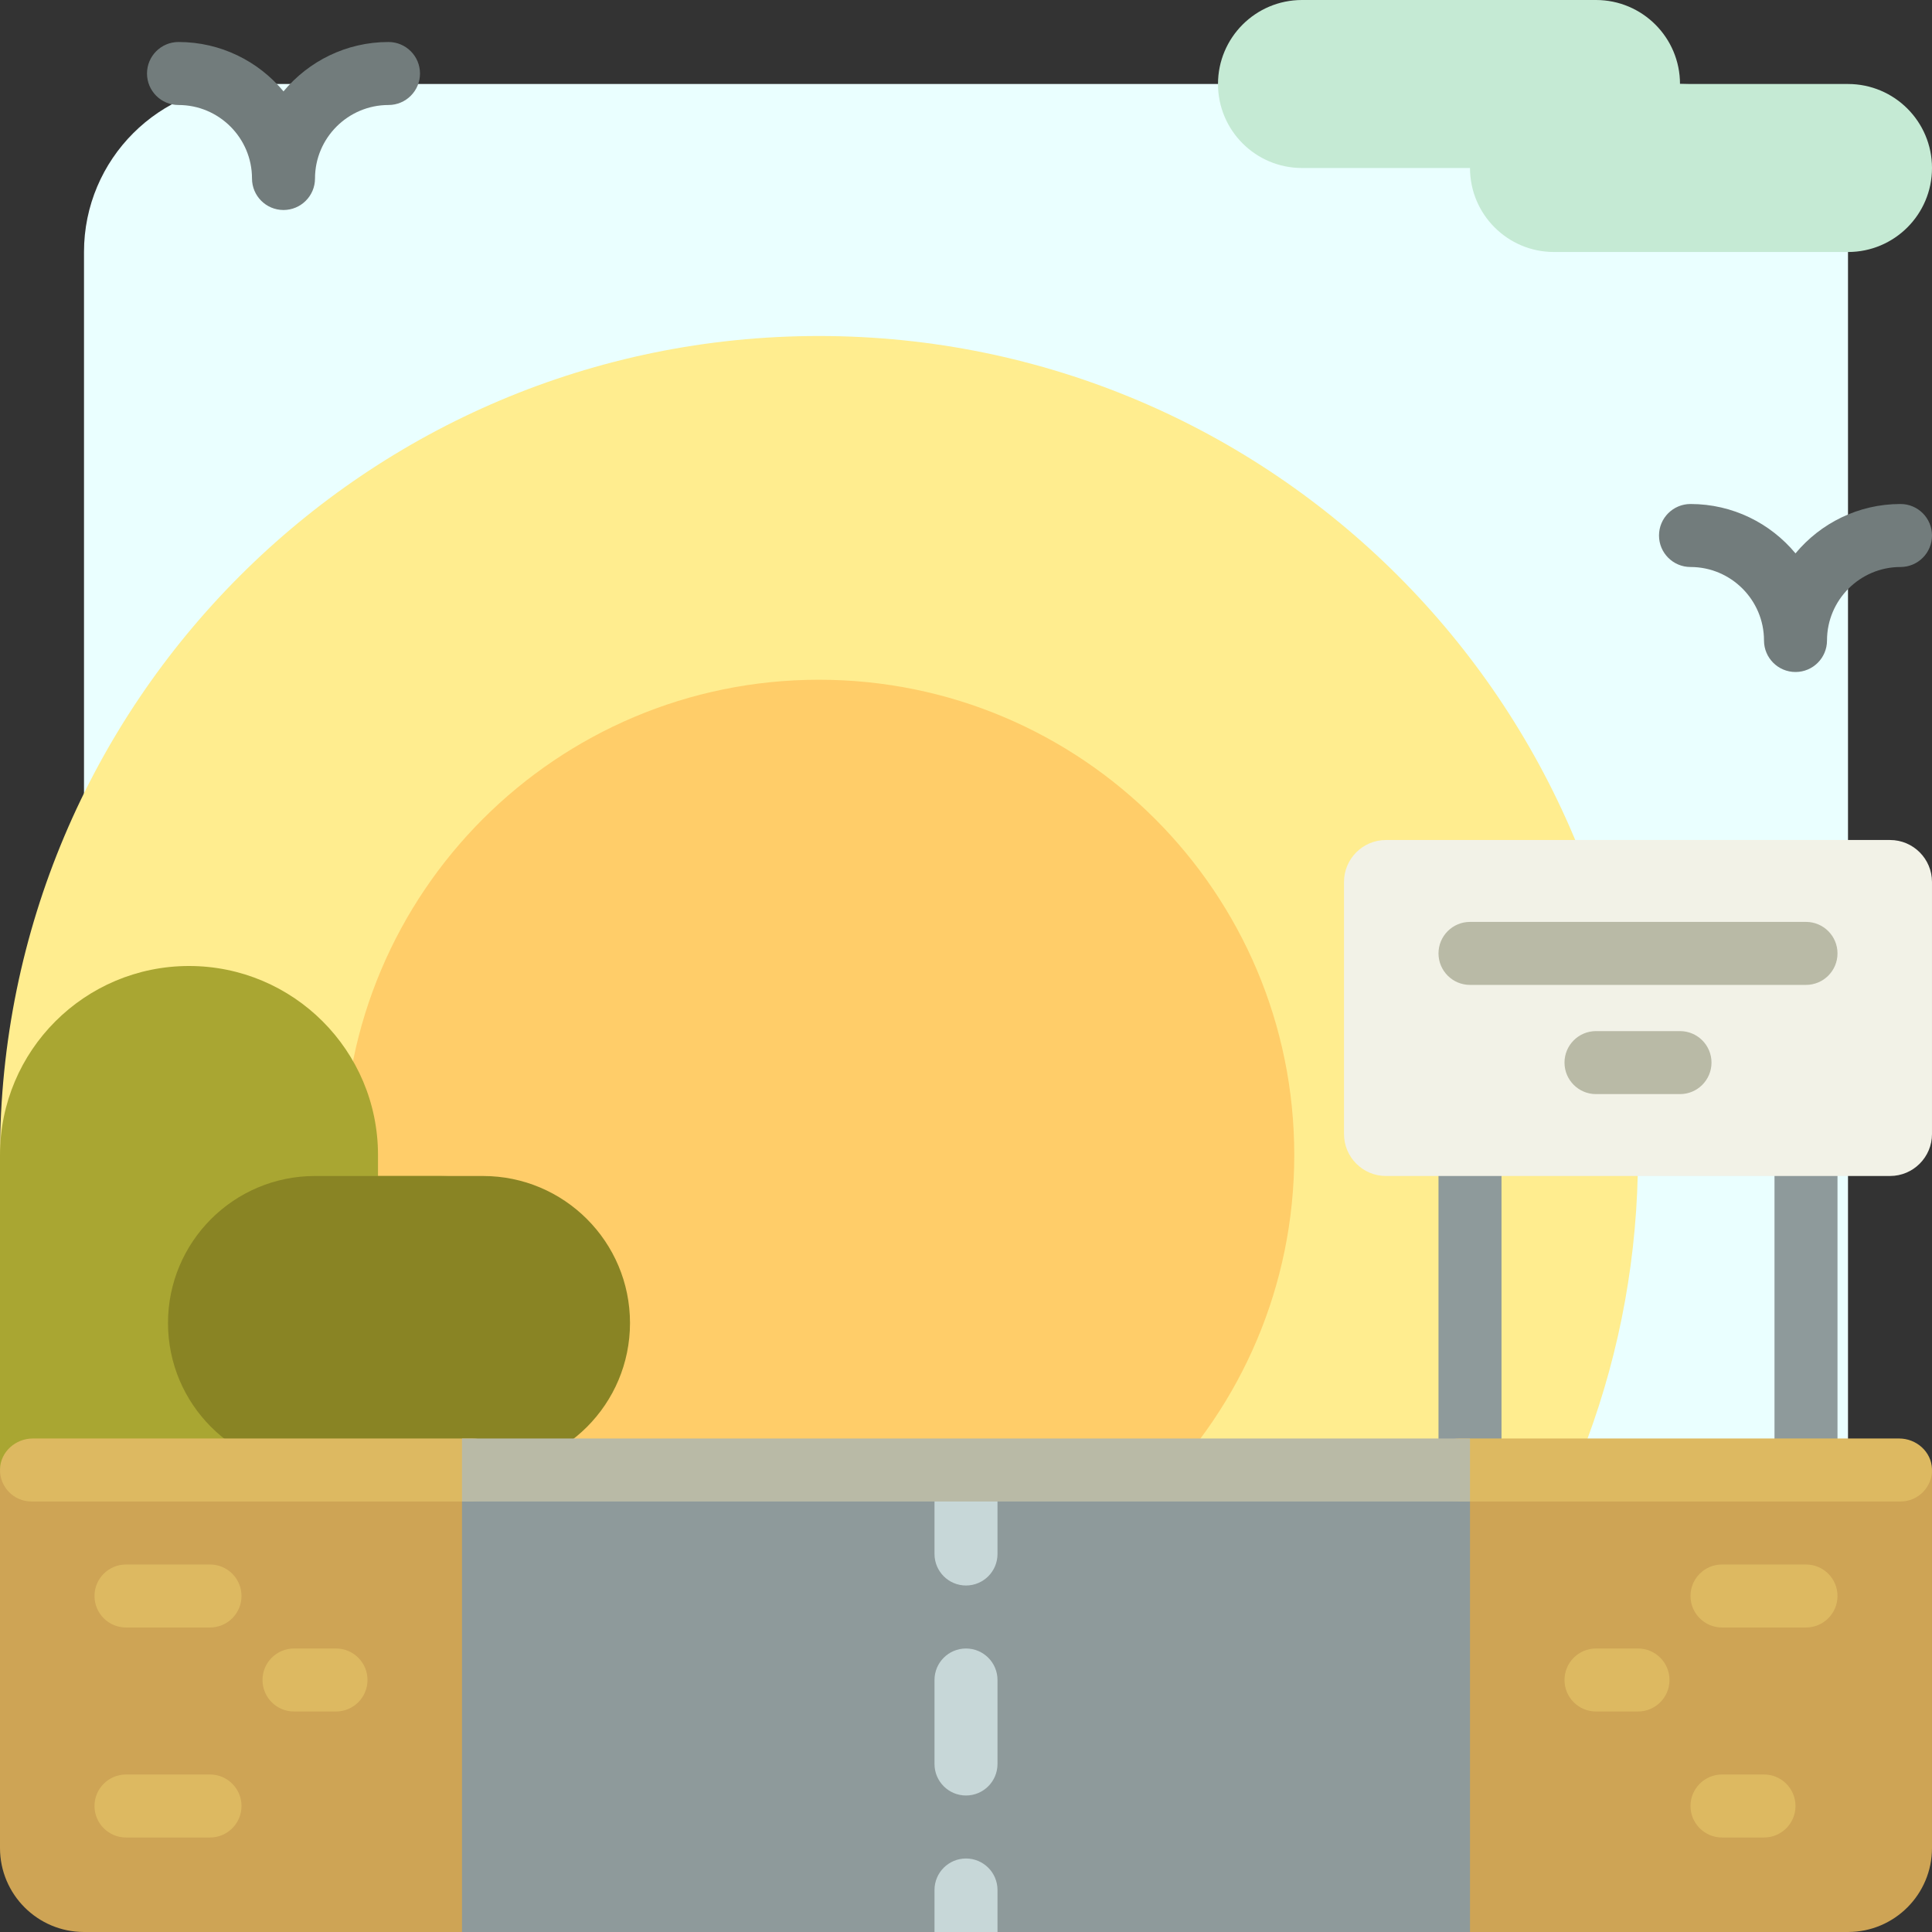
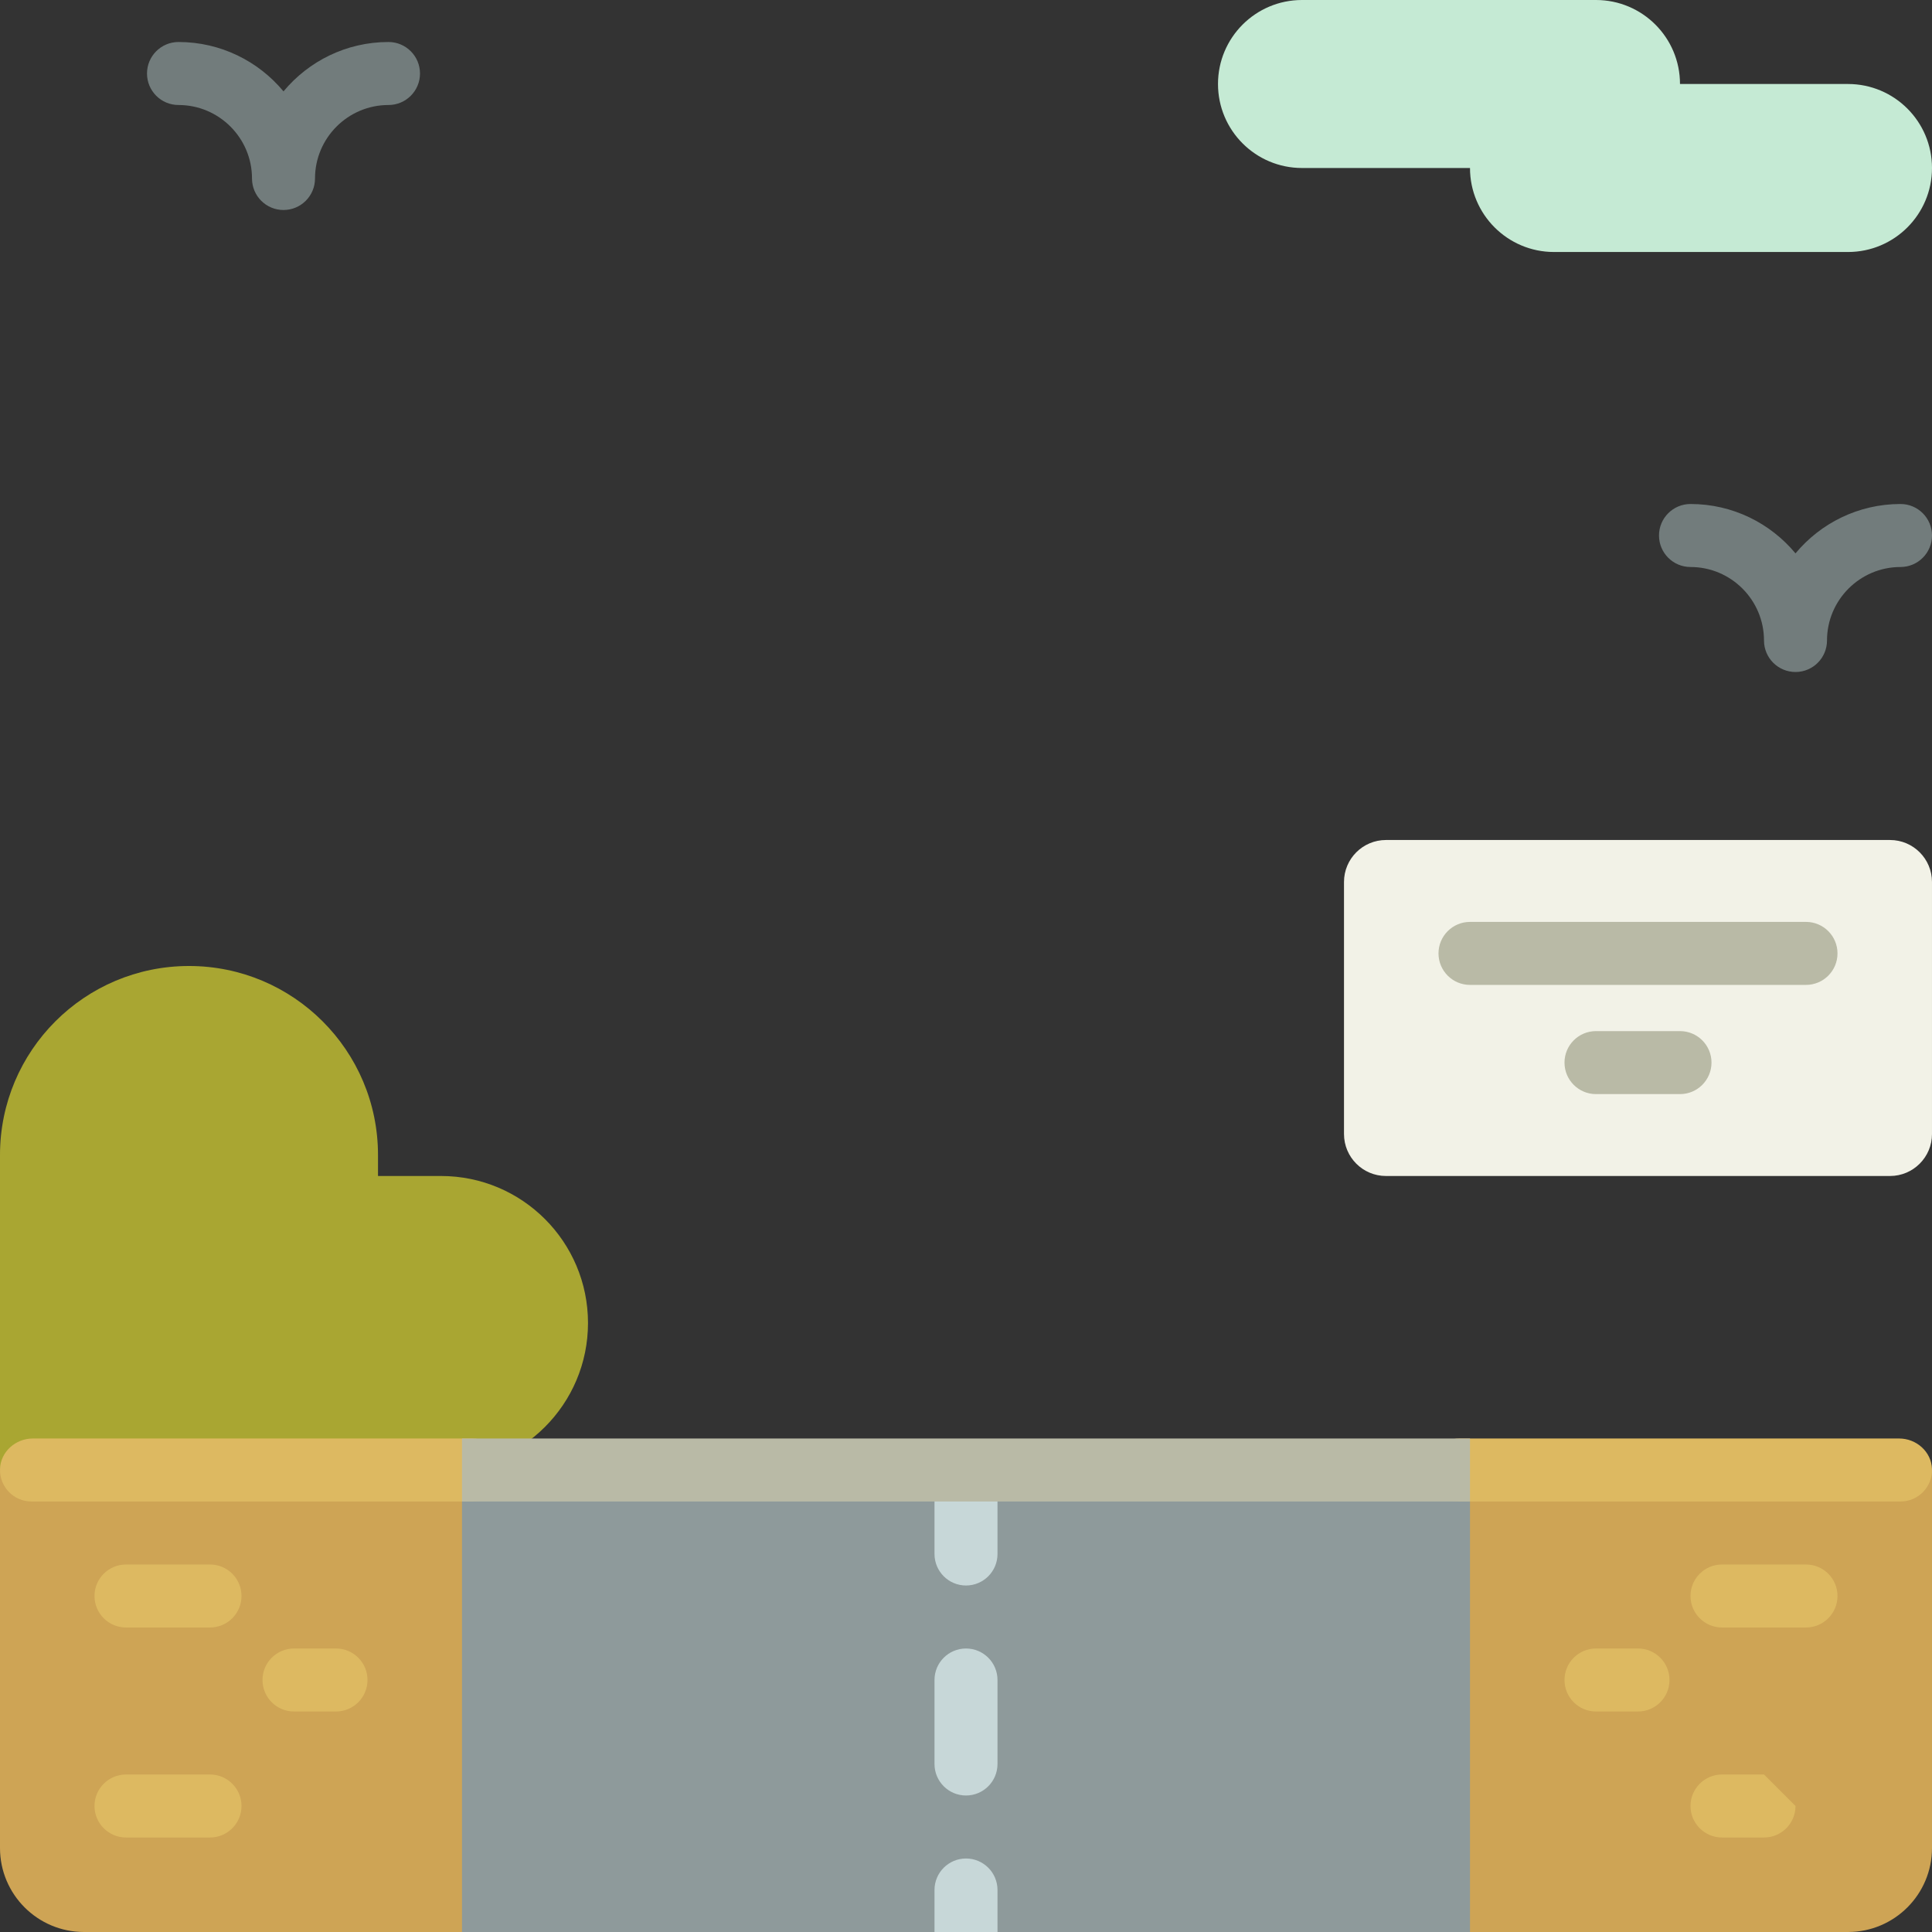
<svg xmlns="http://www.w3.org/2000/svg" height="800px" width="800px" version="1.1" id="Layer_1" viewBox="0 0 512.001 512.001" xml:space="preserve">
  <rect x="0" y="0" width="512.001" height="512.001" fill="#333333" stroke="none" />
-   <path style="fill:#EAFFFF;" d="M445.218,489.74H66.783c-24.588,0-44.522-19.933-44.522-44.522V66.783  c0-24.588,19.933-44.522,44.522-44.522h378.435c24.588,0,44.522,19.933,44.522,44.522v378.435  C489.74,469.806,469.806,489.74,445.218,489.74z" />
-   <path style="fill:#FFED8F;" d="M50.468,445.218C18.969,407.546,0,359.035,0,306.087C0,186.217,97.174,89.044,217.044,89.044  s217.043,97.173,217.043,217.043c0,52.947-18.968,101.458-50.468,139.13H50.468z" />
-   <path style="fill:#FFCD69;" d="M342.994,306.087c0,69.56-56.39,125.95-125.95,125.95s-125.95-56.39-125.95-125.95  s56.39-125.95,125.95-125.95S342.994,236.528,342.994,306.087z" />
  <path style="fill:#C5EAD4;" d="M512,44.522L512,44.522c0,12.295-9.966,22.261-22.261,22.261h-77.913  c-12.295,0-22.261-9.966-22.261-22.261h-44.522c-12.295,0-22.261-9.966-22.261-22.261l0,0C322.783,9.967,332.749,0,345.044,0h77.913  c12.295,0,22.261,9.966,22.261,22.261l0,0h44.522C502.034,22.261,512,32.228,512,44.522z" />
  <path style="fill:#727C7C;" d="M111.305,19.479c0,4.61-3.738,8.348-8.348,8.348c-10.74,0-19.478,8.739-19.478,19.478  c0,4.61-3.738,8.348-8.348,8.348c-4.61,0-8.348-3.738-8.348-8.348c0-10.74-8.739-19.478-19.478-19.478  c-4.61,0-8.348-3.738-8.348-8.348s3.738-8.348,8.348-8.348c11.176,0,21.186,5.096,27.826,13.084  c6.64-7.988,16.65-13.084,27.826-13.084C107.567,11.131,111.305,14.869,111.305,19.479z M503.653,133.566  c-11.176,0-21.186,5.096-27.826,13.084c-6.64-7.988-16.65-13.084-27.826-13.084c-4.61,0-8.348,3.738-8.348,8.348  c0,4.61,3.738,8.348,8.348,8.348c10.74,0,19.478,8.739,19.478,19.478c0,4.61,3.738,8.348,8.348,8.348  c4.61,0,8.348-3.738,8.348-8.348c0-10.74,8.739-19.478,19.478-19.478c4.61,0,8.348-3.738,8.348-8.348  C512,137.303,508.263,133.566,503.653,133.566z" />
  <path style="fill:#8E9A9B;" d="M411.827,512H100.174V389.566h311.652V512z" />
  <path style="fill:#C7D7D8;" d="M264.348,500.87V512h-16.696v-11.13c0-4.61,3.738-8.348,8.348-8.348S264.348,496.26,264.348,500.87z   M247.653,389.566v22.261c0,4.61,3.738,8.348,8.348,8.348s8.348-3.738,8.348-8.348v-22.261H247.653z M256,436.87  c-4.61,0-8.348,3.738-8.348,8.348v22.261c0,4.61,3.738,8.348,8.348,8.348s8.348-3.738,8.348-8.348v-22.261  C264.348,440.608,260.611,436.87,256,436.87z" />
-   <path style="fill:#8E9A9B;" d="M397.914,289.392v100.174c0,4.61-3.738,8.348-8.348,8.348c-4.61,0-8.348-3.738-8.348-8.348V289.392  c0-4.61,3.738-8.348,8.348-8.348C394.176,281.044,397.914,284.782,397.914,289.392z M478.609,281.044  c-4.61,0-8.348,3.738-8.348,8.348v100.174c0,4.61,3.738,8.348,8.348,8.348s8.348-3.738,8.348-8.348V289.392  C486.957,284.782,483.219,281.044,478.609,281.044z" />
  <path style="fill:#F2F2E7;" d="M367.305,222.609H500.87c6.147,0,11.13,4.983,11.13,11.13v66.783c0,6.147-4.983,11.13-11.13,11.13  H367.305c-6.147,0-11.13-4.983-11.13-11.13V233.74C356.174,227.592,361.157,222.609,367.305,222.609z" />
  <path style="fill:#B9BAA6;" d="M486.957,252.661c0,4.61-3.738,8.348-8.348,8.348h-89.043c-4.61,0-8.348-3.738-8.348-8.348  c0-4.61,3.738-8.348,8.348-8.348h89.043C483.219,244.314,486.957,248.051,486.957,252.661z M445.218,273.253h-22.261  c-4.61,0-8.348,3.738-8.348,8.348c0,4.61,3.738,8.348,8.348,8.348h22.261c4.61,0,8.348-3.738,8.348-8.348  C453.566,276.99,449.828,273.253,445.218,273.253z" />
  <path style="fill:#CEA455;" d="M0,389.566h122.435V512H22.261C9.967,512,0,502.034,0,489.74V389.566z M389.566,389.566V512H489.74  C502.034,512,512,502.034,512,489.74V389.566H389.566z" />
-   <path style="fill:#DDB961;" d="M64,422.957c0,4.61-3.738,8.348-8.348,8.348H33.392c-4.61,0-8.348-3.738-8.348-8.348  s3.738-8.348,8.348-8.348h22.261C60.263,414.609,64,418.347,64,422.957z M89.044,436.87h-11.13c-4.61,0-8.348,3.738-8.348,8.348  s3.738,8.348,8.348,8.348h11.13c4.61,0,8.348-3.738,8.348-8.348S93.654,436.87,89.044,436.87z M55.653,470.261H33.392  c-4.61,0-8.348,3.738-8.348,8.348s3.738,8.348,8.348,8.348h22.261c4.61,0,8.348-3.738,8.348-8.348S60.263,470.261,55.653,470.261z   M478.609,414.609h-22.261c-4.61,0-8.348,3.738-8.348,8.348s3.738,8.348,8.348,8.348h22.261c4.61,0,8.348-3.738,8.348-8.348  S483.219,414.609,478.609,414.609z M434.087,436.87h-11.13c-4.61,0-8.348,3.738-8.348,8.348s3.738,8.348,8.348,8.348h11.13  c4.61,0,8.348-3.738,8.348-8.348S438.698,436.87,434.087,436.87z M467.479,470.261h-11.13c-4.61,0-8.348,3.738-8.348,8.348  s3.738,8.348,8.348,8.348h11.13c4.61,0,8.348-3.738,8.348-8.348S472.089,470.261,467.479,470.261z" />
+   <path style="fill:#DDB961;" d="M64,422.957c0,4.61-3.738,8.348-8.348,8.348H33.392c-4.61,0-8.348-3.738-8.348-8.348  s3.738-8.348,8.348-8.348h22.261C60.263,414.609,64,418.347,64,422.957z M89.044,436.87h-11.13c-4.61,0-8.348,3.738-8.348,8.348  s3.738,8.348,8.348,8.348h11.13c4.61,0,8.348-3.738,8.348-8.348S93.654,436.87,89.044,436.87z M55.653,470.261H33.392  c-4.61,0-8.348,3.738-8.348,8.348s3.738,8.348,8.348,8.348h22.261c4.61,0,8.348-3.738,8.348-8.348S60.263,470.261,55.653,470.261z   M478.609,414.609h-22.261c-4.61,0-8.348,3.738-8.348,8.348s3.738,8.348,8.348,8.348h22.261c4.61,0,8.348-3.738,8.348-8.348  S483.219,414.609,478.609,414.609z M434.087,436.87h-11.13c-4.61,0-8.348,3.738-8.348,8.348s3.738,8.348,8.348,8.348h11.13  c4.61,0,8.348-3.738,8.348-8.348S438.698,436.87,434.087,436.87z M467.479,470.261h-11.13c-4.61,0-8.348,3.738-8.348,8.348  s3.738,8.348,8.348,8.348h11.13c4.61,0,8.348-3.738,8.348-8.348z" />
  <path style="fill:#A9A632;" d="M155.827,350.609L155.827,350.609c0,21.515-17.441,38.957-38.957,38.957h-16.696H0v-38.957v-44.522  C0,278.425,22.425,256,50.087,256l0,0c27.662,0,50.087,22.424,50.087,50.087v5.565h16.696  C138.385,311.653,155.827,329.094,155.827,350.609z" />
-   <path style="fill:#898424;" d="M166.957,350.609L166.957,350.609c0,21.515-17.441,38.957-38.957,38.957H83.479  c-21.515,0-38.957-17.441-38.957-38.957l0,0c0-21.515,17.441-38.957,38.957-38.957H128  C149.516,311.653,166.957,329.094,166.957,350.609z" />
  <path style="fill:#DDB961;" d="M133.566,389.566c0,4.61-3.738,8.348-8.348,8.348H8.348c-4.696,0-8.486-3.877-8.344-8.605  c0.137-4.569,4.123-8.091,8.694-8.091h116.52C129.828,381.218,133.566,384.955,133.566,389.566z M503.303,381.218h-116.52  c-4.61,0-8.348,3.738-8.348,8.348s3.738,8.348,8.348,8.348h116.87c4.696,0,8.486-3.877,8.344-8.605  C511.859,384.74,507.873,381.218,503.303,381.218z" />
  <path style="fill:#B9BAA6;" d="M122.435,381.218h267.13v16.696h-267.13V381.218z" />
</svg>